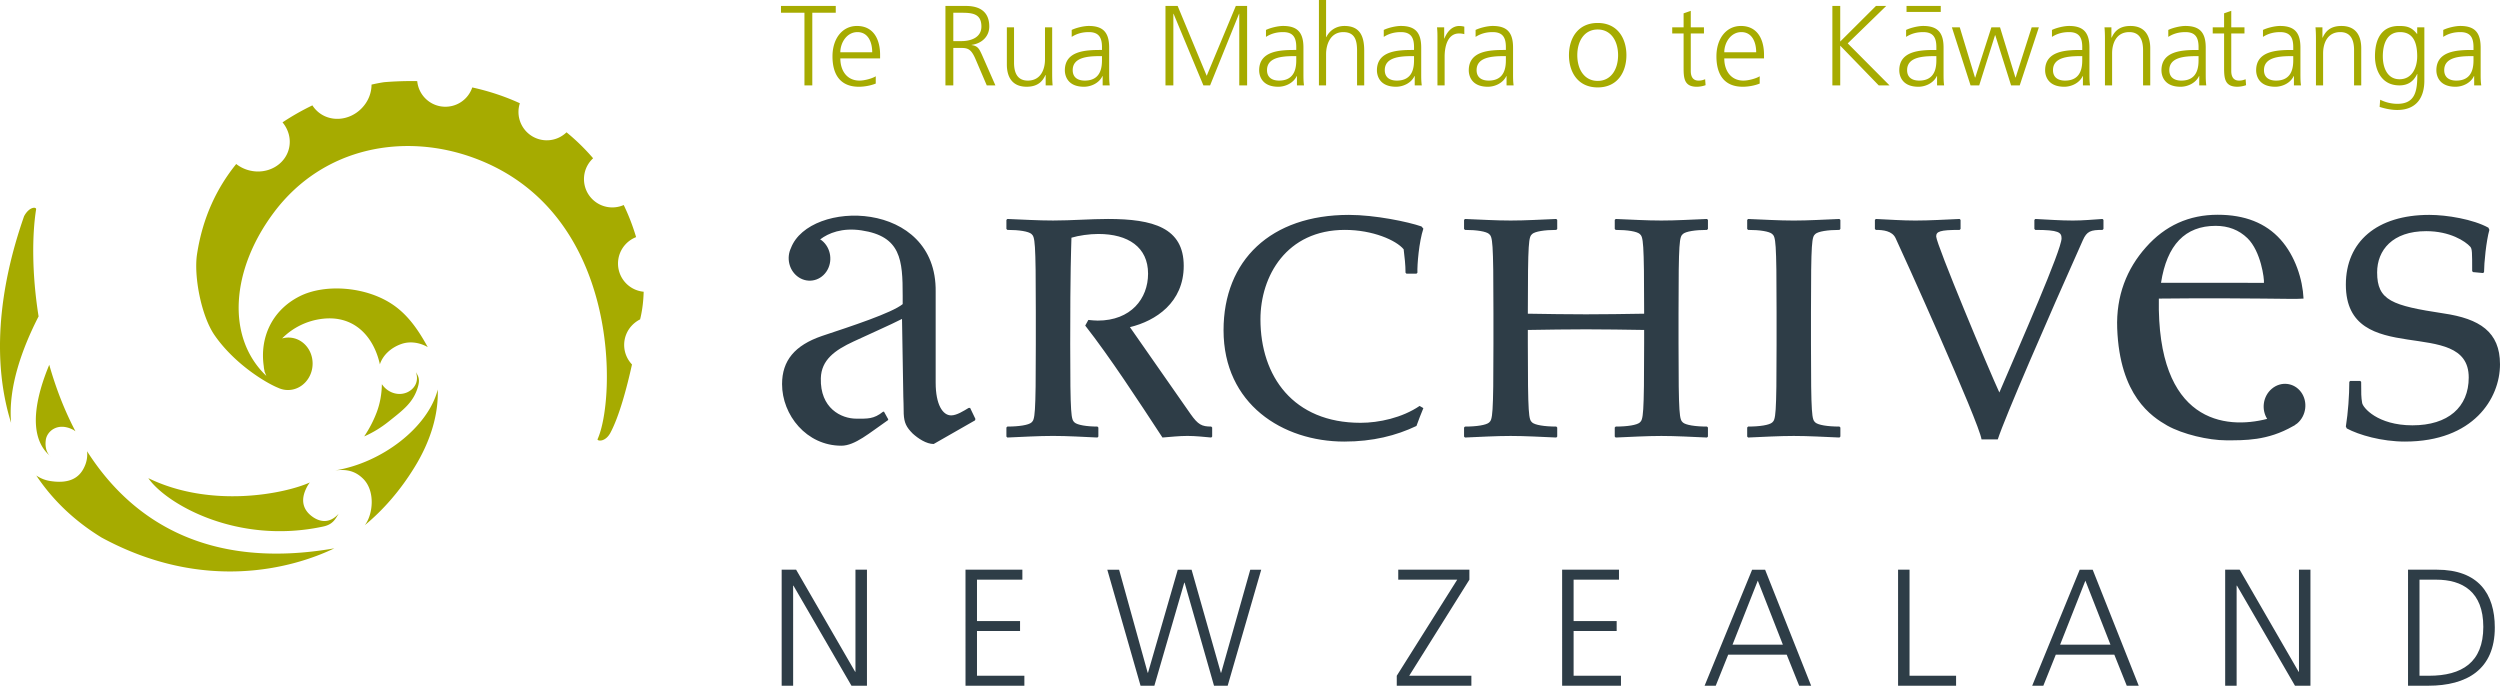
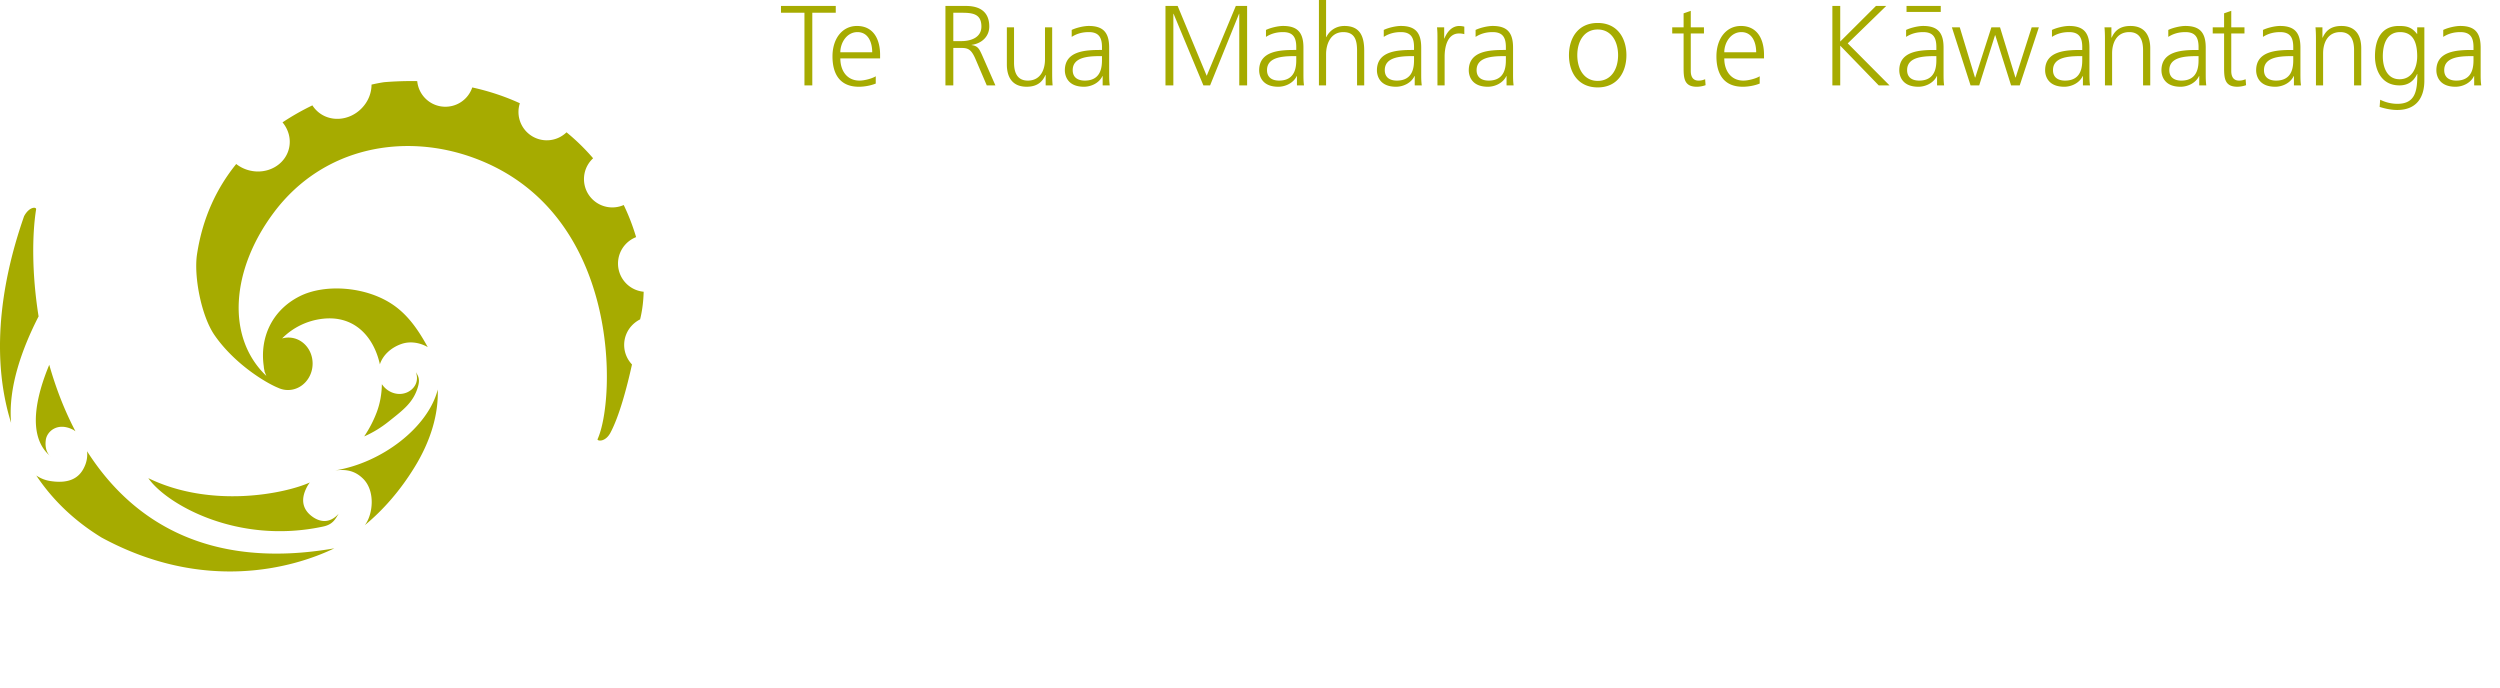
<svg xmlns="http://www.w3.org/2000/svg" width="600" height="165">
-   <path fill="#2e3d47" d="M531.767 54.204c3.024 0 5.578.978 7.619 2.96 3.245 3.158 4.071 9.795 3.958 10.718l-24.7-.016c1.421-9.11 5.79-13.662 13.123-13.662M552.254 94.1c-1.685-2.295-4.838-2.651-7.03-.788-2.107 1.782-2.55 4.935-1.102 7.22-10.039 2.602-26.514.928-26-28.869 23.208-.237 31.891.238 34.726 0-.205-4.6-1.993-10.249-5.54-14.196-3.548-3.947-8.565-5.924-15.055-5.924-6.89 0-12.636 2.603-17.226 7.803-4.6 5.157-7.187 11.653-6.901 19.461.605 16.243 8.294 21.195 12.004 23.328 3.747 2.1 9.925 3.542 14.115 3.542 4.417 0 9.93.14 16.087-3.396.08-.038.156-.081.232-.124.054-.033.108-.054.167-.087.032-.021.065-.032.119-.113.162-.108.33-.2.48-.33 2.198-1.857 2.609-5.227.924-7.527m-319.427 3.796c-.054.032-.302-.022-.356.011-1.188.708-2.846 1.788-4.201 1.788-1.998 0-3.71-2.55-3.71-7.857v-21.79c.335-22.188-30.272-22.258-34.743-10.497-1.075 2.278-.502 5.135 1.496 6.733 2.22 1.782 5.351 1.312 6.993-1.053 1.641-2.365 1.16-5.724-1.059-7.511-.13-.103-.27-.173-.405-.26 1.966-1.517 5.276-2.861 9.898-2.17 9.51 1.42 9.904 7.1 9.904 15.703v1.998c-2.592 2.122-12.345 5.303-19.408 7.657-6.485 2.236-9.541 5.886-9.541 11.545 0 7.42 5.864 14.78 14.229 14.78 3.272 0 6.728-3.062 11.194-6.135.037-.06.064-.21.064-.21s-.124-.157-1.02-1.82c-.124.006-.227.006-.227.006-2.246 1.809-3.753 1.669-6.41 1.669-3.65 0-8.731-2.506-8.526-9.715.124-4.358 3.3-6.701 7.89-8.823 2.467-1.178 9.12-4.104 11.593-5.4l.313 18.651c.016.659.097 2.376.097 4.13.108 2.155.632 3.203 2.16 4.737 1.296 1.177 3.267 2.5 5.033 2.5l9.92-5.67.097-.34zm27.626-19.753c5.93 7.576 12.68 17.928 18.538 26.865 2.025-.151 3.974-.384 6-.384 1.954 0 3.98.233 5.702.384l.227-.227v-2.176l-.227-.227c-2.252 0-3.154-.448-4.952-3.002l-14.558-20.86c6.226-1.501 12.911-5.93 12.911-14.704 0-9.158-7.36-11.259-18.165-11.259-4.201 0-8.7.373-13.203.373-3.607 0-7.209-.227-10.956-.373l-.233.227v2.17l.233.227c2.845 0 5.102.373 5.777.978.827.75 1.048 1.425 1.048 18.835v7.576c0 17.414-.221 18.09-1.048 18.835-.675.599-2.932.977-5.777.977l-.233.227v2.176l.233.227c3.747-.151 7.349-.384 10.956-.384 3.596 0 7.203.233 10.654.384l.227-.227v-2.176l-.227-.227c-2.554 0-4.806-.378-5.48-.977-.827-.746-1.049-1.42-1.049-18.835 0-18.004.222-22.658.297-25.515 1.728-.524 4.283-.896 6.459-.896 7.128 0 11.928 3.153 11.928 9.53 0 6.005-4.125 11.26-12.085 11.26-.745 0-1.425-.082-2.246-.157zm80.254 19.283c-4.201 2.851-9.758 4.05-14.186 4.05-16.135 0-24.013-11.178-24.013-24.834 0-10.357 6.231-21.465 20.266-21.465 6.68 0 12.306 2.479 14.104 4.655.227 1.874.448 3.753.448 5.621l.227.233h2.398l.232-.233c-.081-1.868.378-7.424 1.426-10.573l-.449-.529c-3.229-1.123-11.188-2.775-17.414-2.775-18.76 0-30.094 10.886-30.094 27.69 0 17.712 14.185 26.714 28.97 26.714 6.831 0 12.458-1.426 17.329-3.748.529-1.43 1.053-2.856 1.658-4.282zm10.665 7.355.226.227c3.748-.151 7.355-.378 10.957-.378 3.602 0 7.203.227 10.956.378l.222-.227v-2.176l-.222-.227c-2.85 0-5.103-.378-5.783-.972-.826-.75-1.048-1.426-1.048-19.137V79.19c4.877-.076 9.456-.151 13.954-.151 4.503 0 9.088.075 13.959.15v3.079c0 17.711-.222 18.386-1.048 19.137-.675.594-2.921.972-5.778.972l-.227.227v2.176l.227.227c3.753-.151 7.355-.378 10.957-.378 3.601 0 7.198.227 10.956.378l.227-.227v-2.176l-.227-.227c-2.851 0-5.103-.378-5.778-.972-.826-.75-1.053-1.426-1.053-18.835v-7.58c0-17.41.227-18.085 1.053-18.835.675-.6 2.927-.978 5.778-.978l.227-.226V52.78l-.227-.227c-3.758.146-7.355.373-10.956.373-3.602 0-7.204-.227-10.957-.373l-.227.227v2.17l.227.227c2.857 0 5.103.378 5.778.978.826.75 1.048 1.425 1.048 19.132-4.871.075-9.456.15-13.96.15-4.497 0-9.076-.075-13.953-.15 0-17.707.222-18.382 1.048-19.132.68-.6 2.932-.978 5.783-.978l.222-.226V52.78l-.222-.227c-3.753.146-7.354.373-10.956.373-3.602 0-7.209-.227-10.957-.373l-.226.227v2.17l.226.227c2.852 0 5.103.378 5.778.978.827.75 1.048 1.425 1.048 18.835v7.581c0 17.41-.221 18.084-1.048 18.835-.675.594-2.926.972-5.778.972l-.226.227zm212.68-13.36-.22.227c0 3.3-.298 7.355-.827 10.73l.227.454c2.921 1.571 8.402 3.148 13.953 3.148 16.432 0 22.815-10.357 22.815-18.538 0-7.798-4.882-10.951-13.58-12.226-12.313-1.879-15.909-3.078-15.909-9.833 0-5.324 3.677-9.903 11.777-9.903 5.703 0 9.38 2.403 10.584 3.747.448.524.448 1.356.448 5.854l.222.227 2.403.226.226-.226c0-2.101.524-7.5 1.28-10.13l-.227-.524c-3.682-2.03-9.984-3.078-14.185-3.078-12.604 0-20.034 6.452-20.034 16.734 0 20.487 29.49 7.203 29.49 22.29 0 7.129-4.953 11.481-13.506 11.481-8.402 0-11.934-4.282-12.08-5.405-.232-1.35-.232-2.252-.232-5.028l-.221-.226zM488.25 54.95l.221.226c5.632 0 6.302.6 6.302 2.03 0 2.776-9.828 25.062-14.93 36.99-2.404-5.173-15.159-35.64-15.159-37.443 0-1.204.902-1.577 5.627-1.577l.227-.226v-2.171l-.227-.227c-3.526.146-7.052.378-10.654.378-3.148 0-6.302-.232-9.455-.378l-.227.227v2.17l.227.227c1.722 0 3.904.227 4.725 1.95 1.204 2.478 20.115 44.35 20.638 48.329h3.9c1.727-5.324 11.863-28.668 20.416-47.8.972-2.176 1.874-2.479 4.725-2.479l.227-.226v-2.171l-.227-.227c-2.252.146-4.655.378-7.122.378-3.008 0-6.01-.232-9.013-.378l-.221.227zm-68.925 0 .222.226c2.856 0 5.108.373 5.778.978.831.75 1.052 1.425 1.052 18.835v7.581c0 17.41-.22 18.084-1.052 18.83-.67.599-2.922.977-5.778.977l-.222.227v2.176l.222.227c3.753-.151 7.36-.378 10.956-.378 3.602 0 7.209.227 10.956.378l.233-.227v-2.176l-.233-.227c-2.85 0-5.102-.378-5.777-.977-.827-.746-1.048-1.42-1.048-18.83v-7.58c0-17.41.221-18.085 1.048-18.835.675-.605 2.926-.978 5.777-.978l.233-.226V52.78l-.233-.227c-3.747.146-7.354.378-10.956.378-3.596 0-7.203-.232-10.956-.378l-.222.227zm158.601 109.623h4.865c9.213 0 15.963-3.866 15.963-13.959 0-8.137-3.953-13.888-13.927-13.888h-6.9zm2.754-25.45h4.028c6.221 0 11.286 2.835 11.286 11.33 0 8.537-5.146 11.728-13.046 11.728h-2.268zm-46.639 25.45h2.749V140.56h.086l13.921 24.013h3.71v-27.847h-2.754v24.5h-.081l-14.153-24.5h-3.478zm-27.529-9.85h-12.085l6.064-15.367zm-18.786 9.85h2.673l2.991-7.457h14.046l2.986 7.457h2.873l-11.049-27.842h-3.115zm-32.189 0h13.921v-2.392H458.29v-25.455h-2.754zm-27.648-9.85h-12.085l6.065-15.367zm-18.786 9.85h2.673l2.992-7.457h14.04l2.991 7.457h2.873l-11.048-27.842h-3.116zm-34.192 0h14.12v-2.392h-11.366v-10.735H388v-2.392h-10.335v-9.93h10.891v-2.398H374.91zm-39.69 0h17.907v-2.392h-14.92l14.444-23.058v-2.397h-17.074v2.397h14.153l-14.51 23.058zm-32.529-27.842h-2.63l-6.981 24.727H293l-7.02-24.727h-3.316l-7.139 24.727h-.08l-6.859-24.727h-2.834l7.98 27.842h3.316l7.177-24.731h.08l7.058 24.731h3.278zm-70.97 27.842h14.125v-2.392h-11.372v-10.735h10.336v-2.392h-10.336v-9.93h10.892v-2.398H231.72zm-44.123 0h2.753V140.56h.081l13.921 24.013h3.716v-27.847h-2.76v24.5h-.075l-14.164-24.5h-3.472z" />
  <path fill="#a6ab00" d="M408.95 6.56h-3.163V2.604l-1.723.6V6.56h-2.732v1.474h2.732v8.143c0 2.538.103 4.644 3.17 4.644.842 0 1.695-.216 2.106-.383l-.108-1.42c-.497.194-.934.329-1.588.329-1.393 0-1.857-1.042-1.857-2.295V8.035h3.164zM20.898 108.296c.14 1.296-.065 2.733-.88 4.228-.967 1.777-2.96 3.737-8.057 2.906a8.07 8.07 0 0 1-3.256-1.313c3.855 5.778 9.028 10.827 15.676 14.893 24.467 13.273 45.78 7.43 55.856 2.592-30.38 5.281-48.723-6.647-59.34-23.306m-9.028 1.005c-.437-.486-1.166-1.653-.87-3.753.27-1.96 2.75-4.31 6.502-2.436.205.103.405.26.61.4-2.694-5.12-4.752-10.54-6.29-15.962-3.051 7.338-5.406 16.88.048 21.75M9.26 75.935C7.635 65.717 7.689 56.38 8.666 50.246c.103-.648-1.636-.686-2.884 1.636-6.258 17.874-7.651 35.143-3.12 49.604-.746-8.537 2.688-17.922 6.598-25.552m2.889 33.63c-.103-.08-.184-.178-.28-.264.21.232.355.324.28.264m138.249-41.422a6.798 6.798 0 0 1-.168-9.612 6.782 6.782 0 0 1 2.435-1.62 51.25 51.25 0 0 0-2.97-7.706 6.805 6.805 0 0 1-7.468-1.334c-2.694-2.602-2.77-6.906-.167-9.606.097-.097.189-.19.286-.281a50.588 50.588 0 0 0-6.382-6.231 6.792 6.792 0 0 1-9.456.01 6.805 6.805 0 0 1-1.744-6.982c-3.483-1.598-7.284-2.883-11.42-3.796a6.827 6.827 0 0 1-1.556 2.56c-2.608 2.694-6.912 2.775-9.612.167a6.769 6.769 0 0 1-2.04-4.244 81.243 81.243 0 0 0-7.852.248c-.395.049-1.496.222-3.116.589 0 1.998-.783 4.055-2.35 5.664-3.04 3.154-7.872 3.424-10.794.6a6.709 6.709 0 0 1-1.047-1.28 60.62 60.62 0 0 0-7.171 4.077c1.458 1.75 2.1 4.055 1.533 6.329-.982 3.936-5.227 6.269-9.476 5.21a8.395 8.395 0 0 1-3.17-1.544c-4.52 5.584-8.046 12.68-9.412 21.686-.794 5.254 1.015 14.79 4.228 19.424 4.741 6.842 12.247 11.4 15.25 12.609 2.16 1.01 4.773.567 6.55-1.356 2.294-2.484 2.289-6.48-.007-8.92-1.522-1.615-3.66-2.123-5.6-1.577a16.288 16.288 0 0 1 9.731-4.72c7.765-.89 12.317 4.477 13.738 10.935.712-2.208 2.683-4.034 5.205-4.898 2.193-.756 4.568-.237 6.286.767-1.977-3.58-4.417-7.452-8.257-10.108-6.501-4.493-16.464-5.147-22.507-2.085-6.777 3.43-9.568 10.087-8.596 16.762.027.356.08.707.162 1.052.032.157.037.314.075.47.006-.037.022-.075.027-.113.092.324.216.632.362.94-9.769-9.288-8.473-25.618 1.9-39.366 11.875-15.73 31.466-19.126 48.244-12.835 35.115 13.165 33.727 57.887 29.327 67.417.016.47 1.96.67 3.158-1.69 2.047-3.882 3.845-10.503 5.12-16.286a6.789 6.789 0 0 1 .032-9.406 7.253 7.253 0 0 1 1.917-1.415c.507-2.052.794-4.282.853-6.631a6.792 6.792 0 0 1-4.082-1.874M97.505 94.25c-1.922.74-4.12.06-5.486-1.56a6.528 6.528 0 0 1-.373-.486c-.027 2.36-.453 4.703-1.258 6.804a28.103 28.103 0 0 1-2.986 5.734c1.976-.864 3.931-2.02 5.886-3.58 3.402-2.721 6.01-4.573 7.068-8.51.475-1.755-.037-2.484-.534-3.332.853 2.425-.573 4.26-2.317 4.93m-22.912 29.457c-1.83-1.517-2.419-3.623-1.182-6.313.291-.642.594-1.15.95-1.603-5.972 2.705-23.695 6.307-38.766-1.037 4.255 6.161 21.314 16.075 42.011 11.604 2.393-.518 2.916-1.906 3.683-3.078-2.446 2.738-5.027 1.799-6.696.427m5.832-10.805c2.635-.33 4.747.065 6.674 1.944 3.024 2.926 2.452 8.586.46 11.194 4.427-3.667 8.456-8.257 11.917-13.889 3.964-6.431 5.778-12.846 5.584-18.662-2.317 9.083-13.42 17.604-24.635 19.413M378.55 13.246c0-3.418 1.707-6.167 4.898-6.167 3.18 0 4.892 2.749 4.892 6.167 0 3.418-1.711 6.172-4.892 6.172-3.191 0-4.898-2.754-4.898-6.172m-1.998 0c0 4.023 2.112 7.733 6.896 7.733 4.774 0 6.89-3.71 6.89-7.733 0-4.028-2.116-7.733-6.89-7.733-4.784 0-6.896 3.705-6.896 7.733m81.015-10.384h8.214V1.426h-8.214zM593.64 14.321c0 1.495-.081 5.022-4.126 5.022-1.587 0-2.9-.68-2.9-2.511 0-3.062 3.56-3.36 6.535-3.36h.49zm.162 6.172h1.7c-.145-.956-.145-1.804-.145-2.922v-6.15c0-3.634-1.442-5.19-4.887-5.19-1.231 0-3.03.438-4.093.956v1.669c1.28-.826 2.646-1.15 4.093-1.15 2.322 0 3.17 1.204 3.17 3.58v.707h-.33c-3.607 0-8.58.222-8.58 4.893 0 1.258.632 3.936 4.59 3.936 1.728 0 3.661-.902 4.428-2.57h.054zM581.845 6.555h-1.717v1.588h-.054c-1.285-1.663-2.49-1.911-4.341-1.911-4.104 0-5.74 3.056-5.74 7.295 0 3.083 1.414 6.966 5.87 6.966 1.776 0 3.304-.713 4.238-2.733h.054c0 3.937-.383 7.16-4.811 7.16a9.4 9.4 0 0 1-4.099-.988l-.135 1.728c.708.216 2.376.735 4.207.735 4.784 0 6.528-3.17 6.528-7.052zm-9.968 6.972c0-2.706.843-5.821 4.126-5.821 3.143 0 4.125 2.457 4.125 5.82 0 2.539-1.123 5.493-4.239 5.493-2.921 0-4.012-2.76-4.012-5.492m-16.048 6.966h1.717v-7.706c0-2.322.983-5.081 4.125-5.081 2.376 0 3.305 1.695 3.305 4.314v8.473h1.723v-8.905c0-3.062-1.312-5.356-4.758-5.356-2.894 0-3.93 1.555-4.503 2.813h-.054v-2.49h-1.669c.114 1.124.114 2.214.114 3.284zm-5.449-6.172c0 1.495-.08 5.022-4.125 5.022-1.588 0-2.9-.68-2.9-2.511 0-3.062 3.553-3.36 6.54-3.36h.485zm.162 6.172h1.696c-.135-.956-.135-1.804-.135-2.922v-6.15c0-3.634-1.447-5.19-4.893-5.19-1.225 0-3.034.438-4.098.956v1.669c1.285-.826 2.651-1.15 4.098-1.15 2.328 0 3.17 1.204 3.17 3.58v.707h-.33c-3.606 0-8.574.222-8.574 4.893 0 1.258.626 3.936 4.59 3.936 1.722 0 3.66-.902 4.422-2.57h.054zM538.673 6.555h-3.17V2.597l-1.722.6v3.358h-2.727V8.03h2.727v8.148c0 2.538.108 4.639 3.17 4.639.847 0 1.695-.21 2.106-.378l-.108-1.42c-.492.189-.93.324-1.588.324-1.393 0-1.858-1.037-1.858-2.29V8.03h3.17zm-11.021 7.766c0 1.495-.081 5.022-4.126 5.022-1.582 0-2.889-.68-2.889-2.511 0-3.062 3.548-3.36 6.529-3.36h.486zm.167 6.172h1.69c-.134-.956-.134-1.804-.134-2.922v-6.15c0-3.634-1.448-5.19-4.882-5.19-1.237 0-3.04.438-4.104.956v1.669c1.28-.826 2.646-1.15 4.104-1.15 2.322 0 3.159 1.204 3.159 3.58v.707h-.324c-3.607 0-8.58.222-8.58 4.893 0 1.258.626 3.936 4.59 3.936 1.722 0 3.66-.902 4.427-2.57h.054zm-22.63 0h1.716v-7.706c0-2.322.978-5.081 4.12-5.081 2.377 0 3.31 1.695 3.31 4.314v8.473h1.723v-8.905c0-3.062-1.317-5.356-4.752-5.356-2.9 0-3.936 1.555-4.514 2.813h-.054v-2.49h-1.663c.113 1.124.113 2.214.113 3.284zm-5.45-6.172c0 1.495-.08 5.022-4.125 5.022-1.582 0-2.894-.68-2.894-2.511 0-3.062 3.548-3.36 6.528-3.36h.492zm.163 6.172h1.7c-.14-.956-.14-1.804-.14-2.922v-6.15c0-3.634-1.452-5.19-4.887-5.19-1.23 0-3.034.438-4.104.956v1.669c1.286-.826 2.652-1.15 4.104-1.15 2.317 0 3.165 1.204 3.165 3.58v.707h-.33c-3.607 0-8.58.222-8.58 4.893 0 1.258.632 3.936 4.595 3.936 1.723 0 3.661-.902 4.423-2.57h.054zM489.329 6.555h-1.723l-3.85 12.053h-.054l-3.694-12.053h-2.073l-3.877 12.053h-.06l-3.655-12.053h-1.89l4.481 13.938h2.074l3.802-12.048h.054l3.796 12.048h2.073zm-24.602 7.766c0 1.495-.081 5.022-4.12 5.022-1.593 0-2.9-.68-2.9-2.511 0-3.062 3.553-3.36 6.534-3.36h.486zm.167 6.172h1.696c-.135-.956-.135-1.804-.135-2.922v-6.15c0-3.634-1.453-5.19-4.893-5.19-1.23 0-3.034.438-4.098.956v1.669c1.28-.826 2.651-1.15 4.098-1.15 2.322 0 3.165 1.204 3.165 3.58v.707h-.324c-3.608 0-8.575.222-8.575 4.893 0 1.258.626 3.936 4.59 3.936 1.717 0 3.655-.902 4.422-2.57h.054zm-25.126 0h1.885v-9.537l9.24 9.537h2.591L443.456 10.41l9.24-8.985h-2.463l-8.58 8.548V1.426h-1.885zm-25.94-7.949c0-2.295 1.554-4.838 4.098-4.838 2.565 0 3.558 2.403 3.558 4.838zm8.499 5.762c-.816.518-2.652 1.037-3.91 1.037-3.002 0-4.59-2.376-4.59-5.325h9.536v-.875c0-3.742-1.609-6.911-5.545-6.911-3.521 0-5.875 3.029-5.875 7.295 0 4.174 1.722 7.295 6.339 7.295 1.285 0 2.84-.275 4.045-.767zM361.41 14.32c0 1.495-.086 5.022-4.125 5.022-1.588 0-2.9-.68-2.9-2.511 0-3.062 3.553-3.36 6.534-3.36h.491zm.162 6.172h1.696c-.135-.956-.135-1.804-.135-2.922v-6.15c0-3.634-1.448-5.19-4.893-5.19-1.23 0-3.03.438-4.098.956v1.669c1.285-.826 2.651-1.15 4.098-1.15 2.322 0 3.17 1.204 3.17 3.58v.707h-.33c-3.601 0-8.574.222-8.574 4.893 0 1.258.626 3.936 4.584 3.936 1.723 0 3.661-.902 4.428-2.57h.054zm-16.583 0h1.722v-6.885c0-2.517.74-5.578 3.473-5.578.432 0 .896.06 1.252.167V6.4a4.9 4.9 0 0 0-1.198-.167c-1.782 0-2.954 1.447-3.58 3.007h-.055V6.555h-1.717c.103 1.016.103 1.588.103 3.116zm-5.621-6.172c0 1.495-.076 5.022-4.126 5.022-1.582 0-2.894-.68-2.894-2.511 0-3.062 3.553-3.36 6.534-3.36h.486zm.167 6.172h1.696c-.14-.956-.14-1.804-.14-2.922v-6.15c0-3.634-1.448-5.19-4.888-5.19-1.23 0-3.034.438-4.098.956v1.669c1.285-.826 2.651-1.15 4.098-1.15 2.317 0 3.165 1.204 3.165 3.58v.707h-.324c-3.613 0-8.58.222-8.58 4.893 0 1.258.63 3.936 4.584 3.936 1.728 0 3.666-.902 4.428-2.57h.059zm-22.993 0h1.717V13.03c0-2.43 1.07-5.324 4.131-5.324 2.84 0 3.305 2.073 3.305 4.482v8.305h1.717V12.16c0-3.446-1.01-5.93-4.752-5.93-2.046 0-3.607 1.145-4.341 2.679h-.06V0h-1.717zm-5.438-6.172c0 1.495-.08 5.022-4.125 5.022-1.582 0-2.894-.68-2.894-2.511 0-3.062 3.547-3.36 6.528-3.36h.491zm.162 6.172h1.696c-.135-.956-.135-1.804-.135-2.922v-6.15c0-3.634-1.447-5.19-4.887-5.19-1.231 0-3.035.438-4.104.956v1.669c1.285-.826 2.651-1.15 4.104-1.15 2.322 0 3.164 1.204 3.164 3.58v.707h-.329c-3.602 0-8.575.222-8.575 4.893 0 1.258.626 3.936 4.59 3.936 1.717 0 3.661-.902 4.422-2.57h.054zm-31.551 0h1.89V3.31h.054l7.155 17.183h1.609l6.944-17.183h.054v17.183h1.885V1.426H296.6l-6.992 16.772-6.972-16.772h-2.921zm-15.239-6.172c0 1.495-.08 5.022-4.125 5.022-1.588 0-2.9-.68-2.9-2.511 0-3.062 3.553-3.36 6.534-3.36h.491zm.162 6.172h1.696c-.135-.956-.135-1.804-.135-2.922v-6.15c0-3.634-1.453-5.19-4.893-5.19-1.23 0-3.034.438-4.098.956v1.669c1.28-.826 2.651-1.15 4.098-1.15 2.317 0 3.17 1.204 3.17 3.58v.707h-.33c-3.606 0-8.58.222-8.58 4.893 0 1.258.632 3.936 4.59 3.936 1.723 0 3.661-.902 4.428-2.57h.054zM252.521 6.555h-1.723v7.706c0 2.328-.977 5.082-4.125 5.082-2.376 0-3.305-1.69-3.305-4.315V6.555h-1.723v8.91c0 3.057 1.312 5.352 4.758 5.352 2.894 0 3.93-1.555 4.503-2.814h.054v2.49h1.669c-.108-1.118-.108-2.214-.108-3.278zm-25.617 13.938h1.89v-8.991h1.555c1.798 0 2.624.086 3.715 2.543l2.76 6.448h2.073l-3.246-7.377c-.604-1.285-.934-2.106-2.462-2.295v-.054c2.349-.302 4.234-1.944 4.234-4.4 0-3.5-2.214-4.941-5.6-4.941h-4.92zm1.89-17.431h1.938c2.592 0 4.806.189 4.806 3.305 0 2.65-2.538 3.499-4.757 3.499h-1.987zm-27.113 9.482c0-2.295 1.56-4.838 4.098-4.838 2.57 0 3.553 2.403 3.553 4.838zm8.499 5.762c-.815.518-2.651 1.037-3.904 1.037-3.008 0-4.595-2.376-4.595-5.325h9.541v-.875c0-3.742-1.614-6.911-5.55-6.911-3.522 0-5.876 3.029-5.876 7.295 0 4.174 1.723 7.295 6.34 7.295 1.285 0 2.84-.275 4.044-.767zm-17.112 2.187h1.884V3.062h5.632V1.426h-13.148v1.636h5.632z" />
</svg>